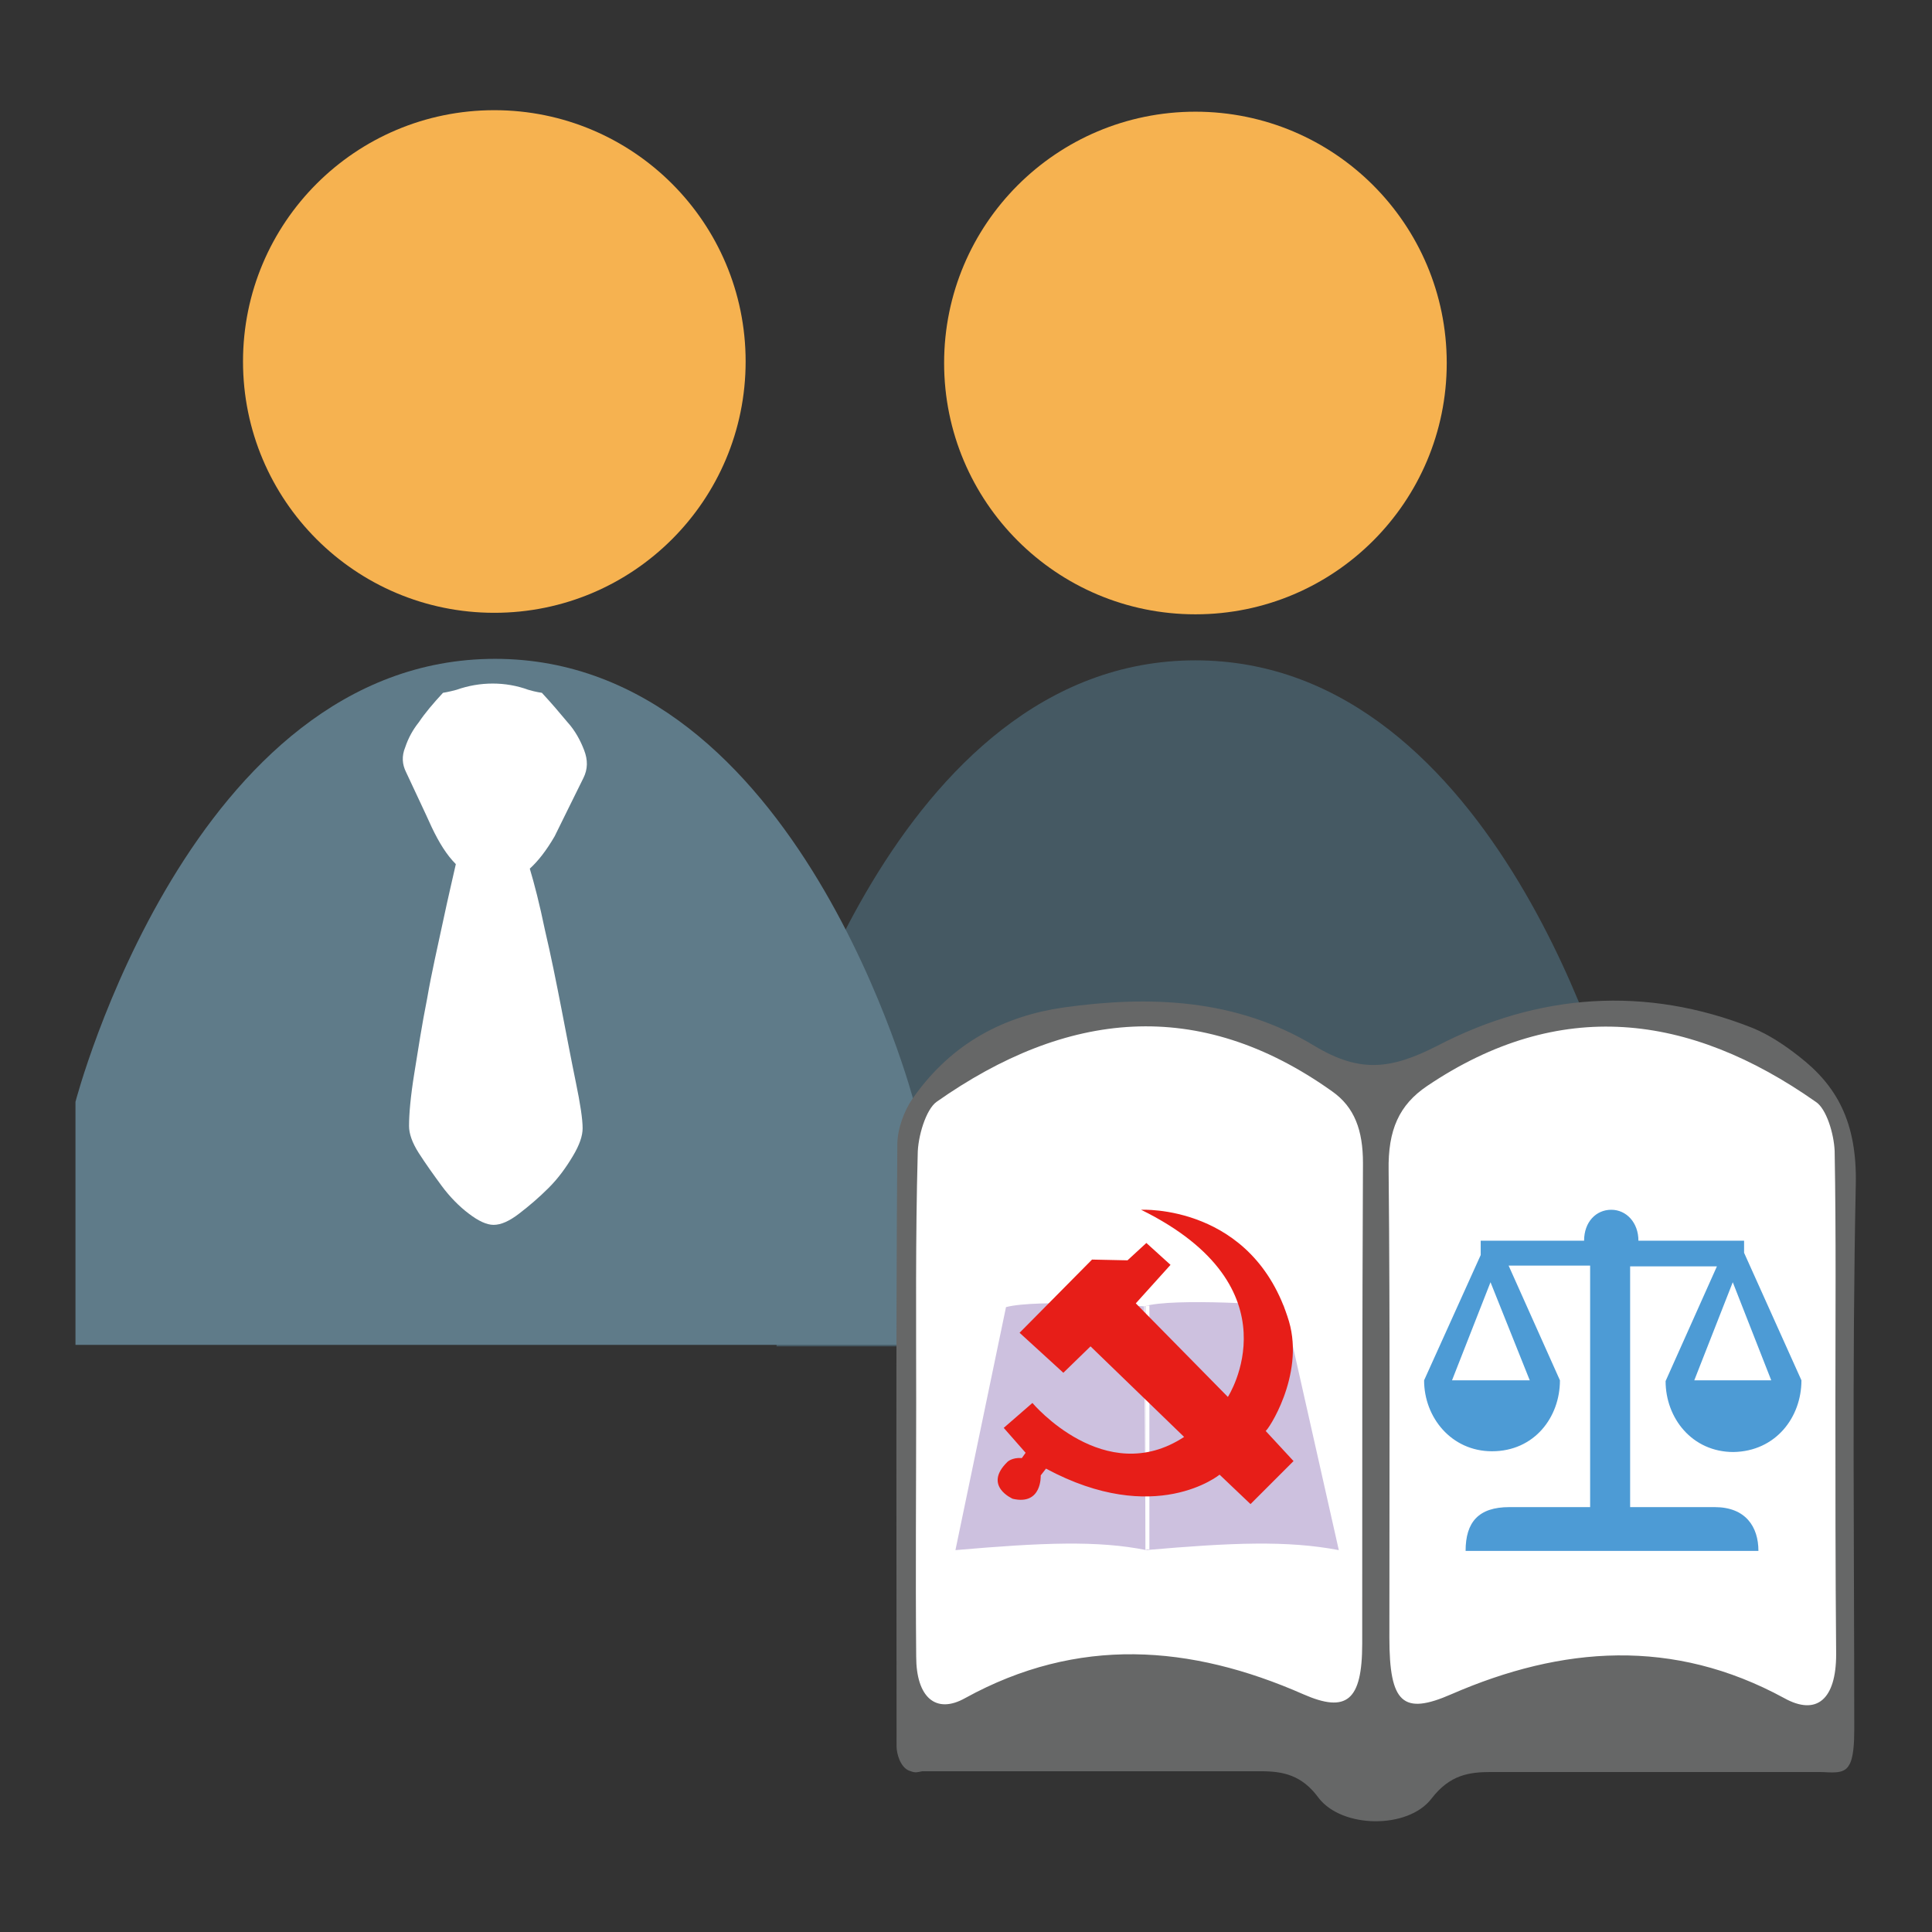
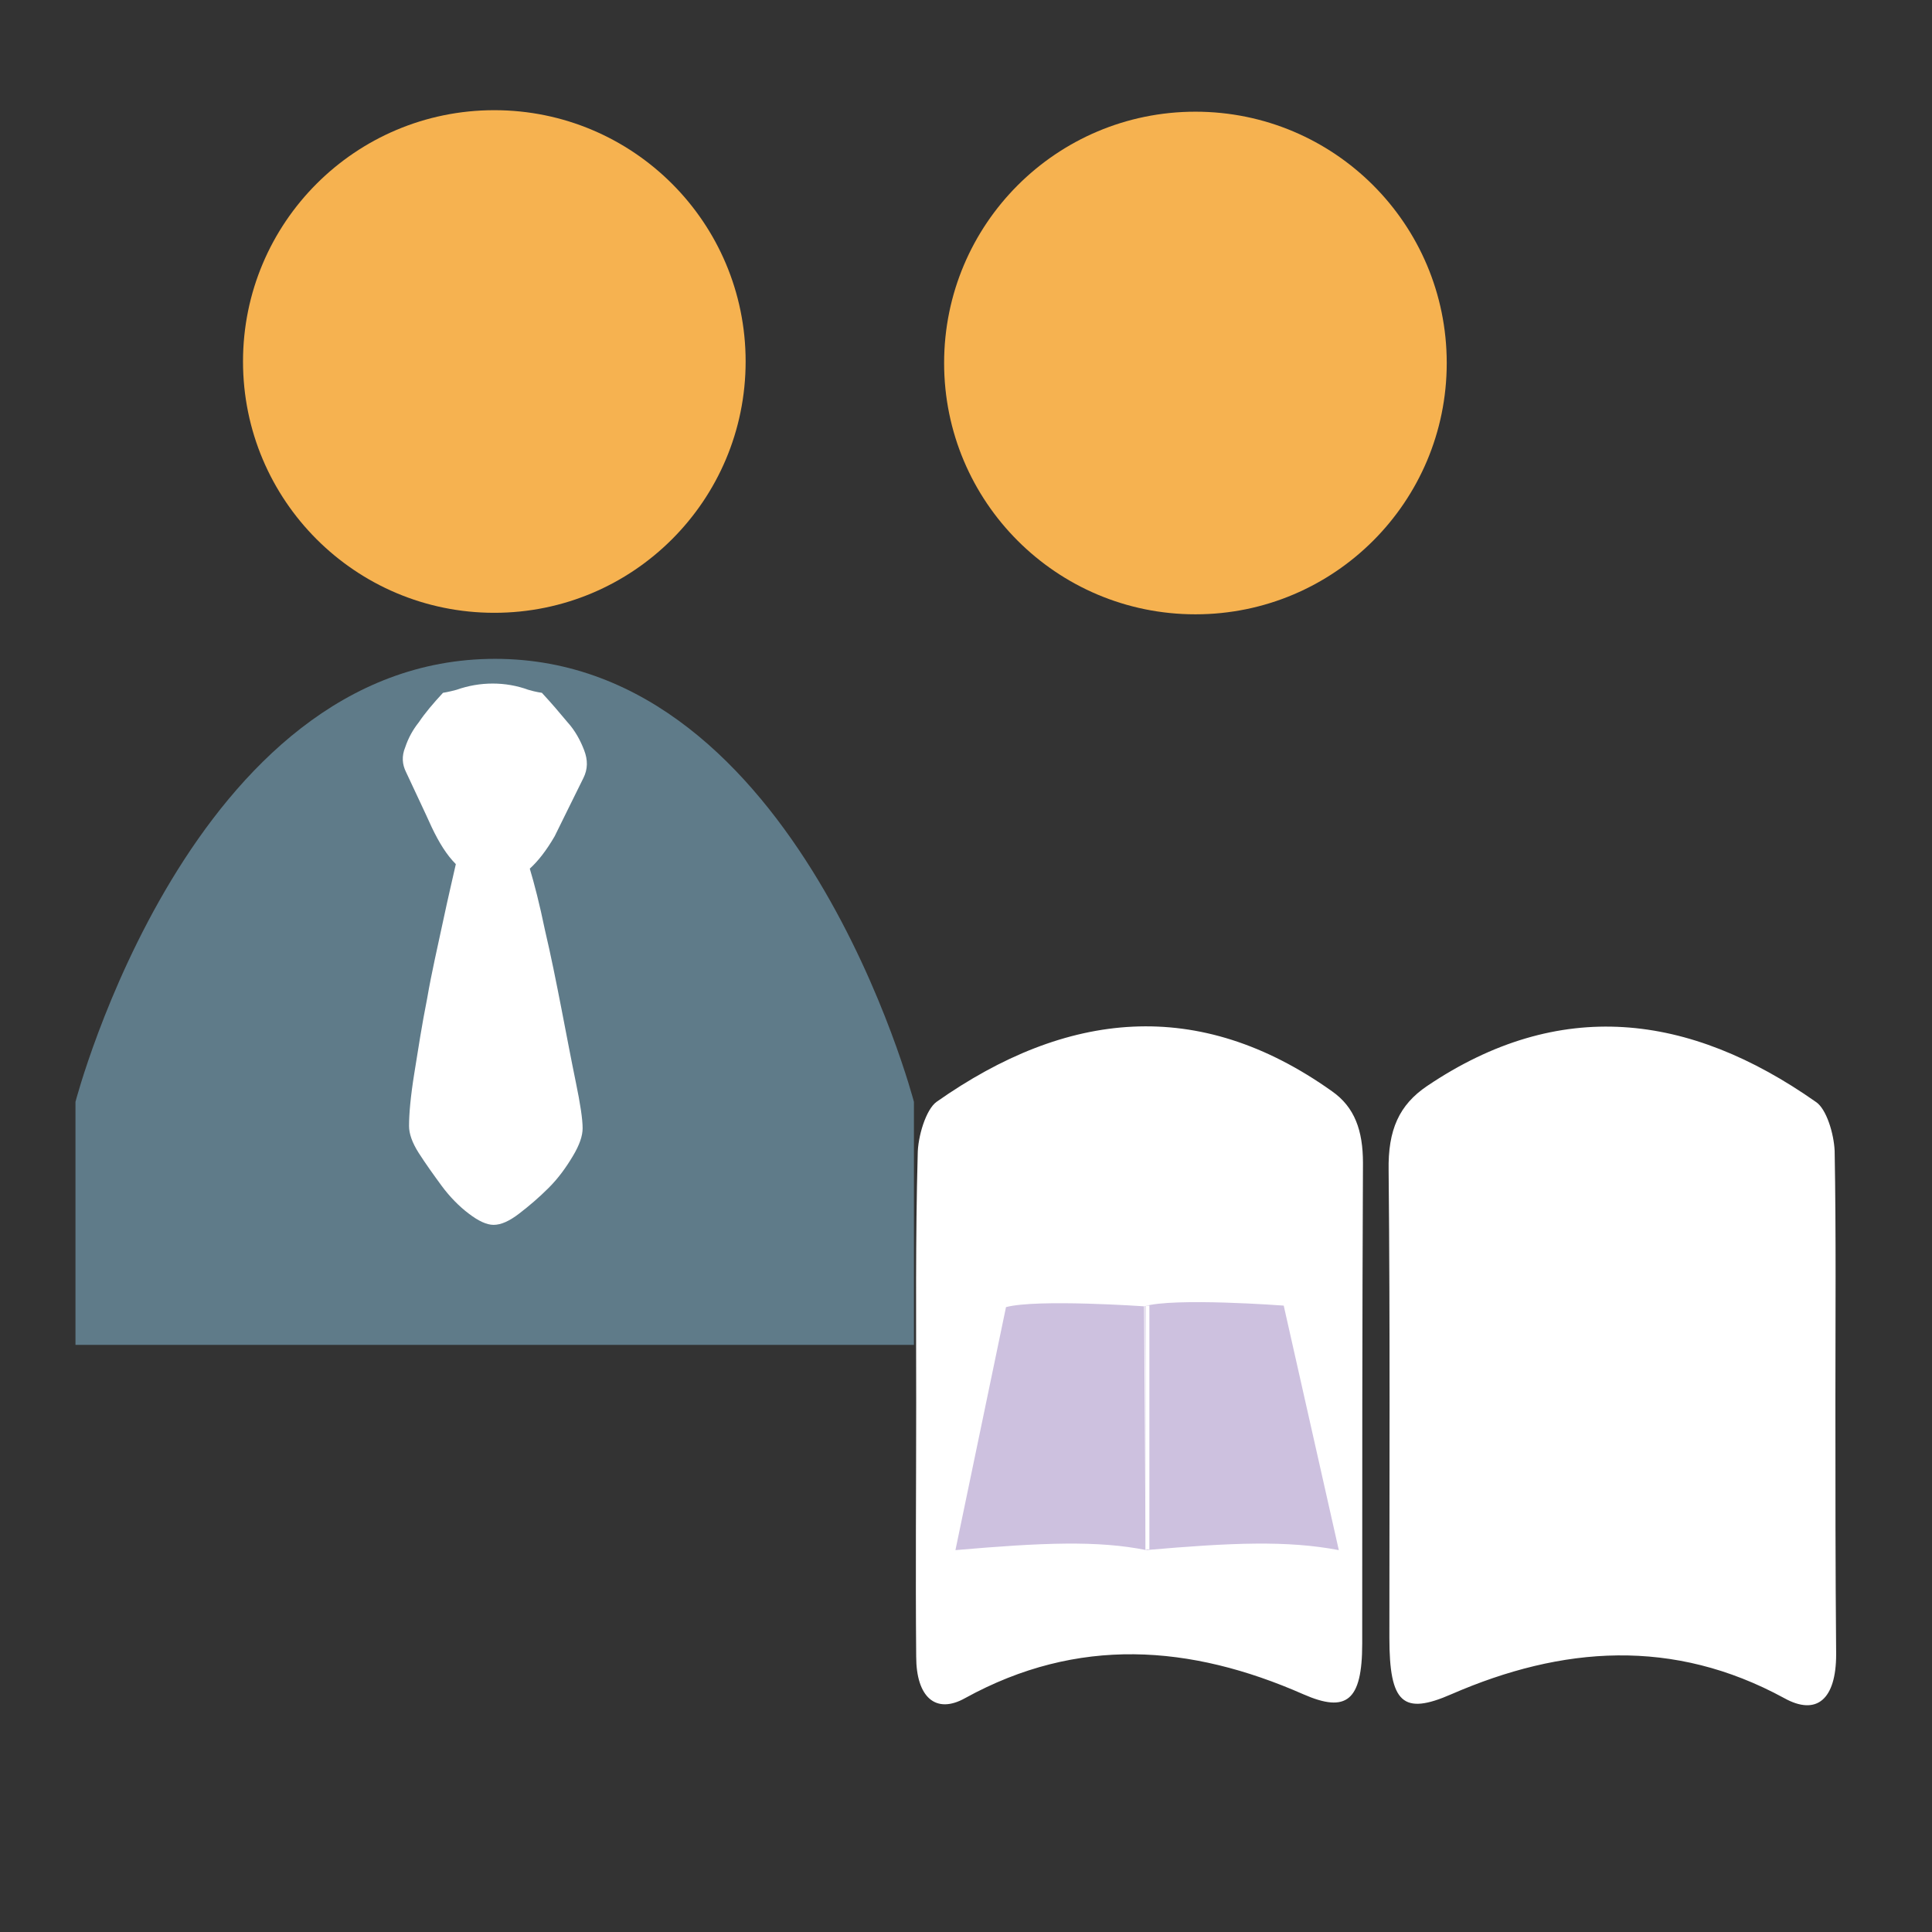
<svg xmlns="http://www.w3.org/2000/svg" version="1.1" x="0px" y="0px" viewBox="0 0 256 256" enable-background="new 0 0 256 256" xml:space="preserve">
  <rect x="0" y="0" width="256" height="256" fill="#333333" stroke="none" />
  <g>
    <path fill="#f6b250" d="M125.1,48.1c0,18.4,14.9,33.3,33.3,33.3s33.3-14.9,33.3-33.3c0-18.4-14.9-33.3-33.3-33.3 S125.1,29.7,125.1,48.1z" />
-     <path fill="#455963" d="M213.9,146.2c0,0-15.3-58.7-55.5-58.7c-40.2,0-55.5,58.7-55.5,58.7v32.2h111.1L213.9,146.2L213.9,146.2z" />
    <path fill="#f6b250" d="M32.2,47.9c0,18.4,14.9,33.3,33.3,33.3s33.3-14.9,33.3-33.3c0-18.4-14.9-33.3-33.3-33.3 S32.2,29.5,32.2,47.9z" />
-     <path fill="#5f7b89" d="M121.1,146c0,0-15.3-58.7-55.5-58.7C25.3,87.3,10,146,10,146v32.2h111.1V146z" />
+     <path fill="#5f7b89" d="M121.1,146c0,0-15.3-58.7-55.5-58.7C25.3,87.3,10,146,10,146v32.2h111.1z" />
    <path fill="#ffffff" d="M77.3,103.1c0.6-1.2,0.6-2.4,0.1-3.7c-0.5-1.3-1.2-2.6-2.2-3.7c-1-1.2-2.1-2.5-3.4-3.9c0,0-0.8-0.1-1.8-0.4 c-3-1.1-6.4-1.1-9.5,0c-1.1,0.3-1.8,0.4-1.8,0.4c-1.3,1.4-2.4,2.7-3.2,3.9c-0.8,1-1.4,2.1-1.8,3.3c-0.5,1.2-0.4,2.3,0.1,3.3 c1.3,2.8,2.5,5.3,3.4,7.3c1,2.1,2,3.7,3.2,4.9c-0.4,1.8-1,4.3-1.7,7.6c-0.7,3.3-1.5,6.7-2.1,10.2c-0.7,3.5-1.2,6.8-1.7,9.9 c-0.5,3.1-0.7,5.4-0.7,7c0,1,0.4,2.2,1.3,3.6c0.9,1.4,1.9,2.8,3,4.3c1.1,1.5,2.4,2.8,3.6,3.7c1.3,1,2.4,1.5,3.3,1.5 c1,0,2.1-0.5,3.4-1.5c1.3-1,2.6-2.1,3.9-3.4c1.3-1.3,2.3-2.7,3.2-4.2c0.9-1.5,1.3-2.7,1.3-3.7c0-1.2-0.3-3.2-0.9-6.1 c-0.6-2.9-1.2-6.1-1.9-9.7c-0.7-3.6-1.4-7.1-2.2-10.5c-0.7-3.4-1.4-6.1-2-8.1c1.1-1,2.2-2.4,3.3-4.3 C74.5,108.8,75.7,106.3,77.3,103.1z" />
-     <path fill="#666767" d="M120.4,234.6c-1.1-0.5-1.6-2.2-1.6-3.2c0-26.6-0.1-53.2,0.1-79.7c0-2.1,0.9-4.5,2-6.1 c5.3-7.6,12.4-11,20-12.1c11.4-1.6,22.9-1.2,33.3,5.1c6,3.6,10.1,3.1,16.2,0c13.4-7,27.7-8,41.8-2.4c2.2,0.9,4.3,2.3,6.2,3.8 c4.9,3.8,7.7,8.6,7.5,17c-0.5,24.1-0.2,48.2-0.2,72.2c0,1.7-0.1,3.8-0.7,4.7c-0.7,1.3-2.5,0.9-3.9,0.9c-14.5,0-29,0-43.5,0 c-3,0-5.5,0.4-7.9,3.5c-3.1,4.1-11.9,4-15-0.1c-2.2-3-4.7-3.5-7.6-3.5c-15,0-30,0-44.9,0C121.3,234.9,121.2,234.9,120.4,234.6 L120.4,234.6z" />
    <path fill="#ffffff" d="M243.2,185.8c0-11.1,0.1-22.2-0.1-33.3c-0.1-2.3-1.1-5.6-2.5-6.5c-16.8-11.8-34-13.9-51.5-2.1 c-3.7,2.5-5.2,5.8-5.1,11.2c0.2,20.6,0.1,41.2,0.1,61.9c0,8.7,1.8,10.3,8.2,7.5c14.7-6.4,29.4-7.5,44.1,0.5 c4.3,2.4,6.9,0.2,6.9-5.8C243.2,208,243.2,196.9,243.2,185.8L243.2,185.8z M121.4,185.8c0,11.2-0.1,22.5,0,33.7 c0,5.4,2.6,7.7,6.5,5.5c14.9-8.2,29.8-7.1,44.8-0.5c5.7,2.5,7.8,0.9,7.8-6.7c0-21.2,0-42.5,0.1-63.7c0-4.3-1.1-7.4-4.1-9.5 c-17.7-12.6-35.2-10.7-52.4,1.4c-1.4,1-2.5,4.6-2.5,7C121.3,164,121.4,174.9,121.4,185.8z" />
-     <path fill="#4d9bd5" d="M238.7,182.9l-7.6-16.9v-1.6h-14c0-2.4-1.6-4.1-3.6-4.1c-2,0-3.6,1.6-3.6,4.1h-13.7v1.9l-7.5,16.6 c0,4.9,3.6,9.4,9,9.4c5.6,0,9-4.5,9-9.4l-6.8-15.2h10.8v32H200c-4.1,0-5.8,2-5.8,5.8H233c0-3.2-1.7-5.8-5.8-5.8H216v-31.9h11.5 l-6.8,15.2c0,4.9,3.5,9.4,9,9.4C235.3,192.3,238.7,187.8,238.7,182.9L238.7,182.9z M202.7,182.9h-10.3l5.1-13L202.7,182.9 L202.7,182.9z M224.5,182.9l5.1-13l5.1,13H224.5z" />
    <path fill="#cdc1df" d="M151.9,205.4c-6.4-1.3-13.8-1-25.3,0l6.7-32.2c4.1-1.1,18.4-0.1,18.4-0.1 M170.1,173c0,0-14.6-1.1-18.5,0.1 l0.2,32.3c11.4-1,18.8-1.3,25.6,0" />
    <path fill="#ffffff" d="M151.8,173h0.5v32.3h-0.5V173z" />
-     <path fill="#e71e18" d="M170.8,175.1c-4.7-15.6-19.6-14.8-19.6-14.8c20.9,10.3,11.5,24.8,11.5,24.8l-12.2-12.4l4.6-5.1l-3.2-2.9 l-2.5,2.3l-4.7-0.1l-9.6,9.7l5.8,5.3l3.6-3.5l12.4,12c-10.5,6.9-20.1-4.5-20.1-4.5l-3.8,3.3l2.9,3.3l-0.5,0.7 c-1.3-0.1-1.9,0.5-1.9,0.5c-3.3,3.2,0.7,4.9,0.7,4.9c3.9,0.9,3.7-3.1,3.7-3.1l0.7-0.9c14.5,7.8,23,0.8,23,0.8l4.1,3.9l5.7-5.7 l-3.7-4C167.9,189.7,172.9,182.3,170.8,175.1L170.8,175.1z" />
  </g>
</svg>